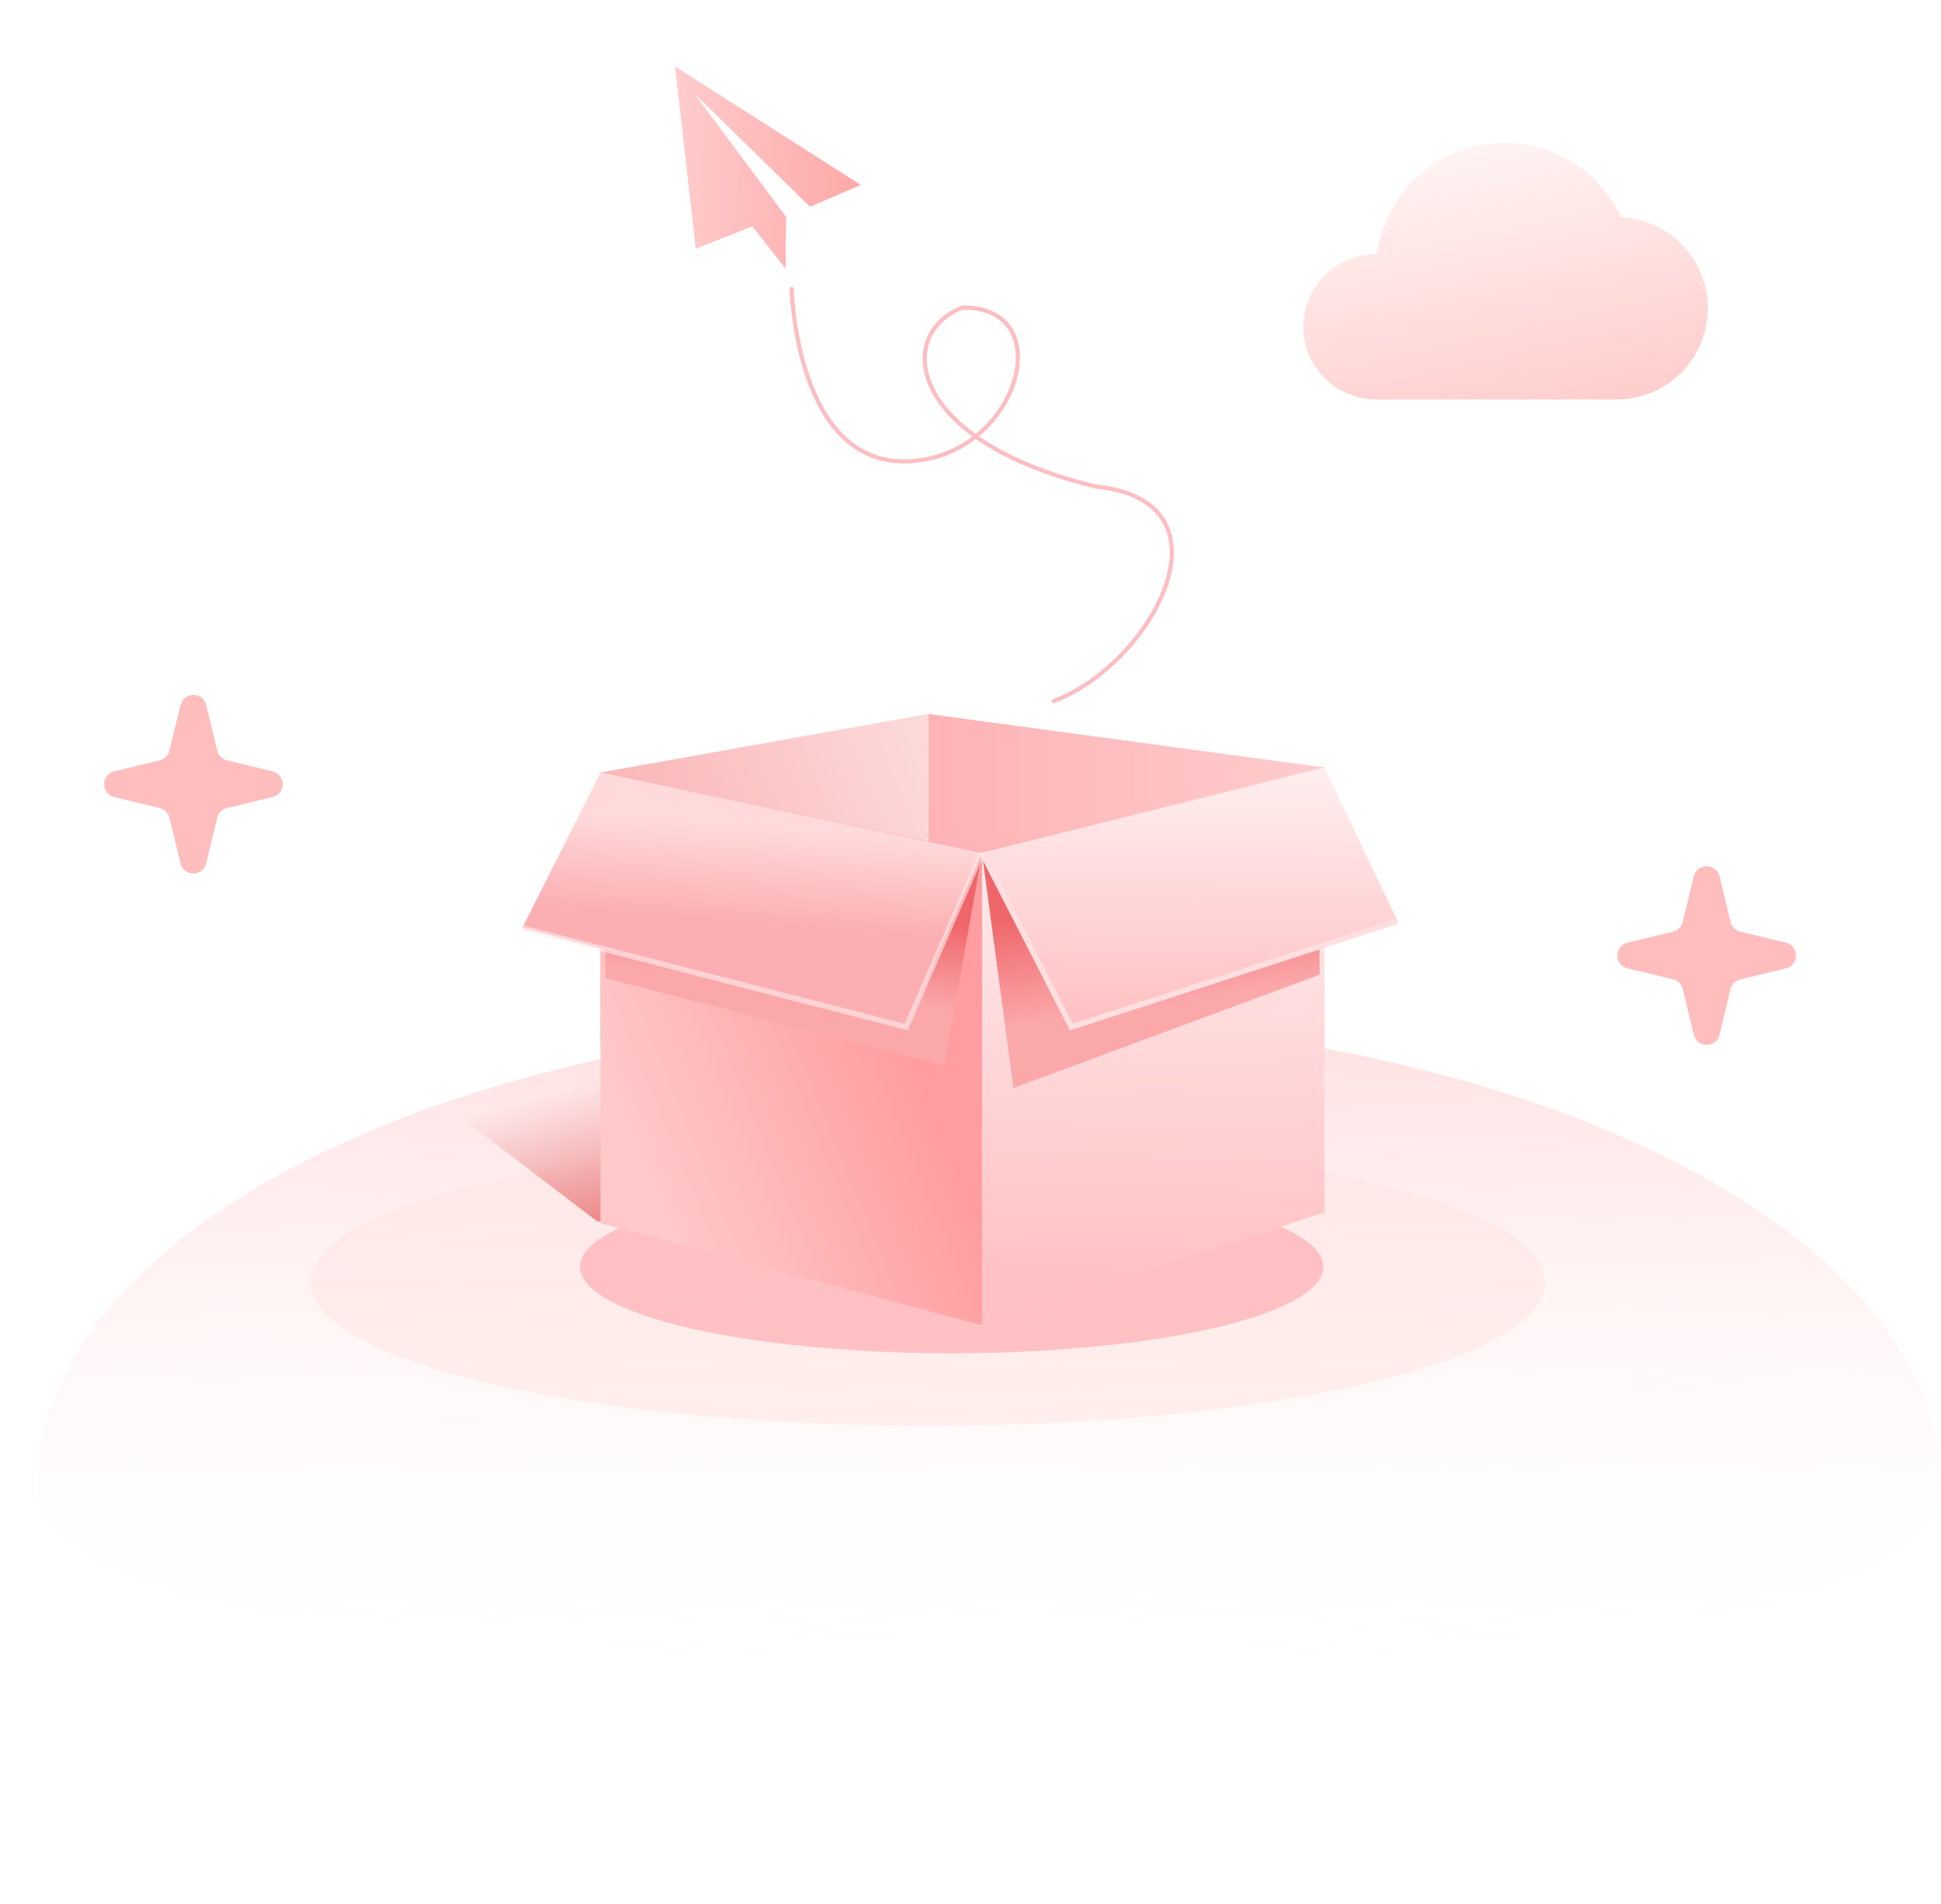
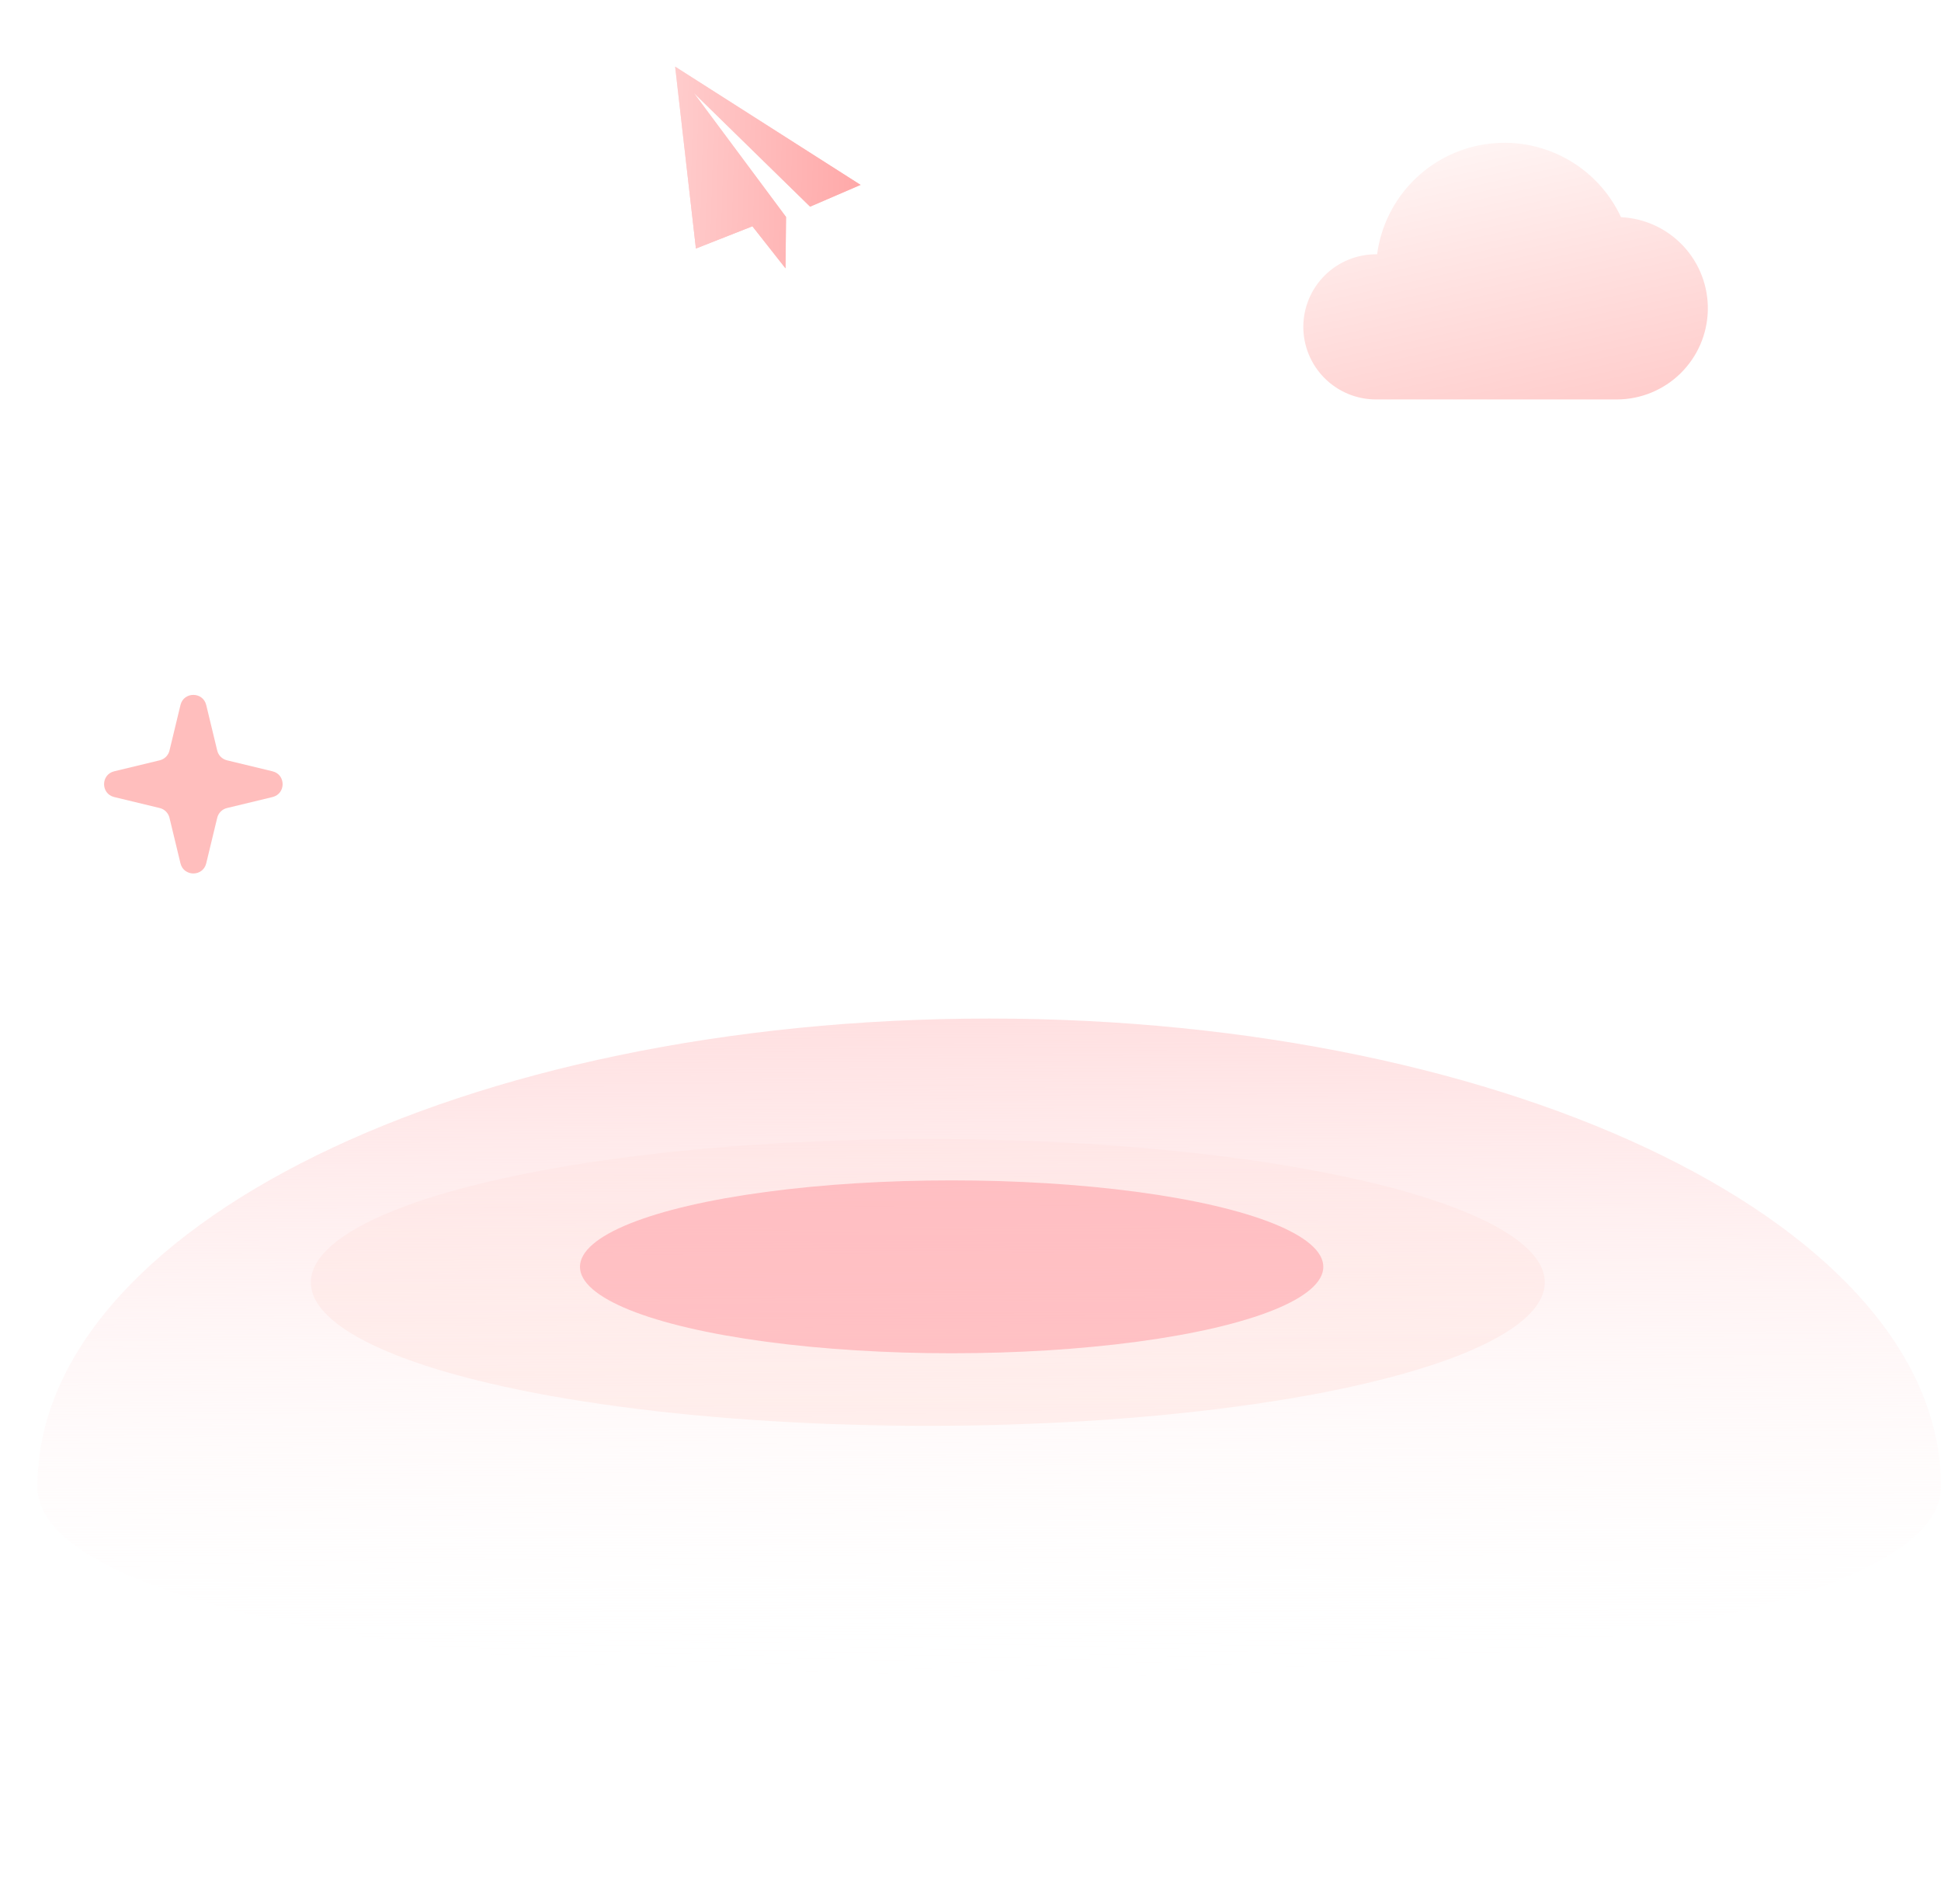
<svg xmlns="http://www.w3.org/2000/svg" fill="none" version="1.1" width="163.148" height="160" viewBox="0 0 163.148 160">
  <defs>
    <filter id="master_svg0_6508_048472/2728_63962" filterUnits="objectBoundingBox" color-interpolation-filters="sRGB" x="-34.837" y="-34.837" width="173.39" height="93.781">
      <feFlood flood-opacity="0" result="BackgroundImageFix" />
      <feBlend mode="normal" in="SourceGraphic" in2="BackgroundImageFix" result="shape" />
      <feGaussianBlur stdDeviation="8.709" result="effect1_foregroundBlur" />
    </filter>
    <clipPath id="master_svg1_6508_048472/2728_63973">
      <rect x="3.148" y="85.6" width="160" height="55.593" rx="0" />
    </clipPath>
    <linearGradient x1="0.5" y1="0" x2="0.51" y2="0.921" id="master_svg2_2728_63976">
      <stop offset="0%" stop-color="#FFE0E1" stop-opacity="1" />
      <stop offset="100%" stop-color="#FFFFFF" stop-opacity="0" />
    </linearGradient>
    <filter id="master_svg3_6508_048472/2728_63968" filterUnits="objectBoundingBox" color-interpolation-filters="sRGB" x="-33.105" y="-33.105" width="128.691" height="80.74">
      <feFlood flood-opacity="0" result="BackgroundImageFix" />
      <feBlend mode="normal" in="SourceGraphic" in2="BackgroundImageFix" result="shape" />
      <feGaussianBlur stdDeviation="8.276" result="effect1_foregroundBlur" />
    </filter>
    <linearGradient x1="0.81" y1="1.431" x2="0.313" y2="-6.51502816140237e-8" id="master_svg4_2728_63957">
      <stop offset="0%" stop-color="#FFBEBD" stop-opacity="1" />
      <stop offset="100%" stop-color="#FFF6F5" stop-opacity="1" />
    </linearGradient>
    <clipPath id="master_svg5_6508_048472/2728_63903">
-       <rect x="26.348" y="60" width="91.2" height="51.38" rx="0" />
-     </clipPath>
+       </clipPath>
    <filter id="master_svg6_6508_048472/2728_63939" filterUnits="objectBoundingBox" color-interpolation-filters="sRGB" x="-2.771" y="-2.771" width="47.829" height="22.694">
      <feFlood flood-opacity="0" result="BackgroundImageFix" />
      <feBlend mode="normal" in="SourceGraphic" in2="BackgroundImageFix" result="shape" />
      <feGaussianBlur stdDeviation="0.693" result="effect1_foregroundBlur" />
    </filter>
    <linearGradient x1="0.228" y1="0.452" x2="0.535" y2="0.908" id="master_svg7_2728_63944">
      <stop offset="0%" stop-color="#DA3136" stop-opacity="0" />
      <stop offset="100%" stop-color="#DA3136" stop-opacity="0.5" />
    </linearGradient>
    <linearGradient x1="0" y1="0.347" x2="1" y2="0.347" id="master_svg8_2728_63909">
      <stop offset="0%" stop-color="#FFB2B5" stop-opacity="1" />
      <stop offset="100%" stop-color="#FFCCCD" stop-opacity="1" />
    </linearGradient>
    <linearGradient x1="0.074" y1="0.666" x2="1.126" y2="0.236" id="master_svg9_2728_63916">
      <stop offset="0%" stop-color="#FBB1B3" stop-opacity="1" />
      <stop offset="100%" stop-color="#FCDCDC" stop-opacity="1" />
    </linearGradient>
    <linearGradient x1="0.664" y1="0.276" x2="0.073" y2="0.628" id="master_svga_2728_63922">
      <stop offset="0%" stop-color="#FF9DA0" stop-opacity="1" />
      <stop offset="100%" stop-color="#FFC8C9" stop-opacity="1" />
    </linearGradient>
    <linearGradient x1="0.363" y1="0.612" x2="0.459" y2="0.209" id="master_svgb_2728_63919">
      <stop offset="0%" stop-color="#FBA8AB" stop-opacity="1" />
      <stop offset="100%" stop-color="#EF6569" stop-opacity="1" />
    </linearGradient>
    <linearGradient x1="0.5" y1="0.912" x2="0.51" y2="0.082" id="master_svgc_2728_63931">
      <stop offset="0%" stop-color="#FFC2C4" stop-opacity="1" />
      <stop offset="100%" stop-color="#FFEFEF" stop-opacity="1" />
    </linearGradient>
    <linearGradient x1="0.773" y1="0.589" x2="0.677" y2="0.14" id="master_svgd_2728_63913">
      <stop offset="0%" stop-color="#FBA8AB" stop-opacity="1" />
      <stop offset="100%" stop-color="#EF6569" stop-opacity="1" />
    </linearGradient>
    <linearGradient x1="0.453" y1="0.583" x2="0.505" y2="0.214" id="master_svge_2728_63928">
      <stop offset="0%" stop-color="#FCAFB2" stop-opacity="1" />
      <stop offset="100%" stop-color="#FFDADB" stop-opacity="1" />
    </linearGradient>
    <linearGradient x1="0.5" y1="1" x2="0.51" y2="-4.52256672104403e-16" id="master_svgf_2728_63925">
      <stop offset="0%" stop-color="#FFC0C2" stop-opacity="1" />
      <stop offset="100%" stop-color="#FFEFEF" stop-opacity="1" />
    </linearGradient>
    <linearGradient x1="0.481" y1="0.99" x2="0.019" y2="-0.29" id="master_svgg_2728_63985">
      <stop offset="0%" stop-color="#FFC2C3" stop-opacity="1" />
      <stop offset="100%" stop-color="#FFE8E8" stop-opacity="1" />
    </linearGradient>
    <linearGradient x1="-0.011" y1="0.485" x2="1.01" y2="0.517" id="master_svgh_2728_63982">
      <stop offset="0%" stop-color="#FFCCCC" stop-opacity="1" />
      <stop offset="100%" stop-color="#FFA8A8" stop-opacity="1" />
    </linearGradient>
  </defs>
  <g>
    <g>
      <g>
        <g />
        <g>
          <g>
            <g filter="url(#master_svg0_6508_048472/2728_63962)">
              <ellipse cx="77.986" cy="107.773" rx="51.858" ry="12.054" fill="#FFEBE7" fill-opacity="1" />
            </g>
            <g clip-path="url(#master_svg1_6508_048472/2728_63973)">
              <g>
                <path d="M83.148,85.6C38.964,85.6,3.148,103.2,3.148,124.912C3.148,146.624,163.148,146.624,163.148,124.912C163.148,103.2,127.332,85.6,83.148,85.6Z" fill-rule="evenodd" fill="url(#master_svg2_2728_63976)" fill-opacity="1" />
              </g>
            </g>
            <g filter="url(#master_svg3_6508_048472/2728_63968)">
              <ellipse cx="79.989" cy="106.466" rx="31.241" ry="7.265" fill="#FF7C86" fill-opacity="0.39" />
            </g>
            <g>
              <path d="M15.169,59.252C15.444,58.116,17.06,58.116,17.334,59.252C17.334,59.252,18.258,63.077,18.258,63.077C18.356,63.483,18.673,63.8,19.079,63.898C19.079,63.898,22.903,64.821,22.903,64.821C24.04,65.095,24.04,66.712,22.903,66.986C22.903,66.986,19.079,67.909,19.079,67.909C18.673,68.007,18.356,68.324,18.258,68.731C18.258,68.731,17.334,72.555,17.334,72.555C17.06,73.692,15.444,73.692,15.169,72.555C15.169,72.555,14.246,68.731,14.246,68.731C14.148,68.324,13.831,68.007,13.425,67.909C13.425,67.909,9.6,66.986,9.6,66.986C8.464,66.712,8.464,65.095,9.6,64.821C9.6,64.821,13.425,63.898,13.425,63.898C13.831,63.8,14.148,63.483,14.246,63.077C14.246,63.077,15.169,59.252,15.169,59.252C15.169,59.252,15.169,59.252,15.169,59.252Z" fill="#FFBEBD" fill-opacity="1" />
            </g>
          </g>
          <g>
            <path d="M109.548,27.464C109.548,29.084,110.192,30.637,111.337,31.782C112.482,32.927,114.035,33.57,115.655,33.57C115.655,33.57,135.928,33.57,135.928,33.57C137.925,33.56,139.84,32.77,141.263,31.369C142.687,29.967,143.507,28.066,143.549,26.068C143.591,24.071,142.852,22.137,141.489,20.677C140.125,19.217,138.246,18.347,136.251,18.252C135.267,16.132,133.622,14.389,131.562,13.284C129.503,12.179,127.141,11.771,124.831,12.123C122.521,12.474,120.387,13.566,118.749,15.233C117.112,16.901,116.06,19.054,115.751,21.371C115.751,21.371,115.659,21.371,115.659,21.371C114.041,21.369,112.489,22.011,111.343,23.153C110.197,24.295,109.552,25.846,109.548,27.464C109.548,27.464,109.548,27.464,109.548,27.464C109.548,27.464,109.548,27.464,109.548,27.464Z" fill="url(#master_svg4_2728_63957)" fill-opacity="1" />
          </g>
          <g>
-             <path d="M142.369,73.652C142.644,72.516,144.26,72.516,144.534,73.652C144.534,73.652,145.458,77.477,145.458,77.477C145.556,77.883,145.873,78.2,146.279,78.298C146.279,78.298,150.103,79.221,150.103,79.221C151.24,79.495,151.24,81.112,150.103,81.386C150.103,81.386,146.279,82.309,146.279,82.309C145.873,82.407,145.556,82.724,145.458,83.13C145.458,83.13,144.534,86.955,144.534,86.955C144.26,88.091,142.644,88.091,142.369,86.955C142.369,86.955,141.446,83.13,141.446,83.13C141.348,82.724,141.031,82.407,140.625,82.309C140.625,82.309,136.8,81.386,136.8,81.386C135.664,81.112,135.664,79.495,136.8,79.221C136.8,79.221,140.625,78.298,140.625,78.298C141.031,78.2,141.348,77.883,141.446,77.477C141.446,77.477,142.369,73.652,142.369,73.652C142.369,73.652,142.369,73.652,142.369,73.652Z" fill="#FFBEBD" fill-opacity="1" />
-           </g>
+             </g>
        </g>
      </g>
      <g clip-path="url(#master_svg5_6508_048472/2728_63903)">
        <g>
          <g>
            <g filter="url(#master_svg6_6508_048472/2728_63939)">
              <g>
                <path d="M50.209,102.66L71.04,103.458L49.834,86.306L28.752,86.306L50.209,102.66Z" fill-rule="evenodd" fill="url(#master_svg7_2728_63944)" fill-opacity="1" />
              </g>
            </g>
          </g>
          <g>
            <g>
              <g>
                <path d="M78.024,90.015L111.33,90.015L111.33,64.505L78.024,60L78.024,90.015Z" fill-rule="evenodd" fill="url(#master_svg8_2728_63909)" fill-opacity="1" />
              </g>
              <g>
                <g>
                  <path d="M50.475,87.961L78.026,87.961L78.026,60L50.475,64.922L50.475,87.961Z" fill-rule="evenodd" fill="url(#master_svg9_2728_63916)" fill-opacity="1" />
                </g>
                <g>
                  <path d="M50.475,102.809L82.545,111.375L82.545,71.648L50.475,64.915L50.475,102.809Z" fill-rule="evenodd" fill="url(#master_svga_2728_63922)" fill-opacity="1" />
                </g>
                <g>
-                   <path d="M50.886,82.193L79.361,89.565L82.547,71.718L50.886,71.718L50.886,82.193Z" fill-rule="evenodd" fill="url(#master_svgb_2728_63919)" fill-opacity="1" />
-                 </g>
+                   </g>
                <g>
                  <path d="M82.547,111.38L111.326,101.884L111.326,64.504L82.547,71.681L82.547,111.38Z" fill-rule="evenodd" fill="url(#master_svgc_2728_63931)" fill-opacity="1" />
                </g>
                <g>
                  <path d="M85.178,91.439L110.917,81.915L110.917,71.718L82.547,71.718L85.178,91.439Z" fill-rule="evenodd" fill="url(#master_svgd_2728_63913)" fill-opacity="1" />
                </g>
                <g>
-                   <path d="M43.896,77.993L76.167,86.316L82.547,71.683L50.477,64.915L43.896,77.993Z" fill-rule="evenodd" fill="url(#master_svge_2728_63928)" fill-opacity="1" />
-                 </g>
+                   </g>
                <g>
                  <path d="M90.05,86.314L117.477,77.422L111.326,64.504L82.547,71.681L90.05,86.314Z" fill-rule="evenodd" fill="url(#master_svgf_2728_63925)" fill-opacity="1" />
                </g>
              </g>
            </g>
            <g>
-               <path d="M117.405,77.199L117.548,77.64L89.934,86.601L82.34,71.785L82.753,71.573L90.167,86.037L117.405,77.199Z" fill="#FFDFE0" fill-opacity="1" />
+               <path d="M117.405,77.199L117.548,77.64L82.34,71.785L82.753,71.573L90.167,86.037L117.405,77.199Z" fill="#FFDFE0" fill-opacity="1" />
            </g>
            <g style="opacity:0.604;">
              <path d="M43.838,78.221L43.954,77.772L76.034,86.045L82.334,71.587L82.759,71.772L76.301,86.593L43.838,78.221Z" fill="#FFECED" fill-opacity="1" />
            </g>
          </g>
        </g>
      </g>
      <g>
        <g>
-           <path d="M80.854,25.685C80.873,25.677,80.893,25.674,80.914,25.673C81.697,25.668,82.396,25.773,83.011,25.986C83.598,26.19,84.096,26.488,84.506,26.881C84.896,27.254,85.195,27.702,85.403,28.224C85.601,28.721,85.71,29.268,85.728,29.865C85.745,30.444,85.677,31.045,85.524,31.668C85.371,32.288,85.14,32.902,84.832,33.509C84.517,34.128,84.136,34.714,83.687,35.266C83.269,35.78,82.806,36.248,82.299,36.669C83.449,37.465,84.785,38.186,86.308,38.834C88.044,39.573,89.99,40.202,92.147,40.72C93.617,40.872,94.849,41.209,95.842,41.734C96.779,42.229,97.487,42.88,97.966,43.687C98.412,44.44,98.646,45.307,98.667,46.286C98.687,47.201,98.52,48.179,98.168,49.22C97.831,50.214,97.343,51.215,96.702,52.225C96.073,53.217,95.334,54.157,94.486,55.045C93.627,55.946,92.707,56.738,91.729,57.421C90.707,58.133,89.676,58.688,88.633,59.086C88.623,59.09,88.612,59.093,88.601,59.095C88.589,59.097,88.578,59.098,88.567,59.097C88.555,59.097,88.544,59.096,88.533,59.093C88.522,59.091,88.511,59.087,88.501,59.082C88.491,59.078,88.481,59.072,88.471,59.065C88.462,59.059,88.453,59.052,88.446,59.043C88.438,59.035,88.431,59.026,88.425,59.016C88.419,59.007,88.414,58.997,88.41,58.986C88.406,58.976,88.403,58.965,88.401,58.953C88.399,58.942,88.398,58.931,88.398,58.919C88.399,58.908,88.4,58.897,88.403,58.886C88.405,58.875,88.409,58.864,88.413,58.854C88.418,58.843,88.424,58.833,88.43,58.824C88.437,58.815,88.444,58.806,88.452,58.799C88.461,58.791,88.47,58.784,88.479,58.778C88.489,58.772,88.499,58.767,88.51,58.763C89.526,58.375,90.533,57.833,91.531,57.137C92.49,56.467,93.392,55.69,94.236,54.806C95.068,53.935,95.792,53.012,96.41,52.039C97.036,51.053,97.512,50.077,97.84,49.109C98.179,48.106,98.34,47.168,98.321,46.294C98.301,45.375,98.084,44.565,97.668,43.863C97.222,43.112,96.56,42.504,95.68,42.04C94.724,41.535,93.531,41.21,92.1,41.064C92.092,41.063,92.085,41.062,92.077,41.06C89.897,40.536,87.929,39.9,86.173,39.153C84.591,38.48,83.206,37.727,82.018,36.895C81.236,37.499,80.386,37.973,79.467,38.319C78.432,38.708,77.348,38.917,76.214,38.948C75.071,38.977,74.016,38.788,73.047,38.38C72.167,38.009,71.364,37.46,70.639,36.732C69.425,35.514,68.449,33.827,67.711,31.67C67.423,30.825,67.176,29.922,66.97,28.961C66.806,28.192,66.672,27.403,66.568,26.595C66.493,26.017,66.438,25.458,66.401,24.918C66.383,24.647,66.372,24.433,66.368,24.277C66.368,24.254,66.372,24.232,66.38,24.211C66.388,24.189,66.4,24.17,66.416,24.154C66.432,24.137,66.45,24.124,66.471,24.115C66.492,24.106,66.514,24.101,66.537,24.1C66.549,24.1,66.56,24.101,66.571,24.103C66.582,24.105,66.593,24.108,66.604,24.112C66.614,24.116,66.625,24.121,66.634,24.127C66.644,24.133,66.653,24.14,66.661,24.148C66.669,24.156,66.676,24.164,66.683,24.174C66.69,24.183,66.695,24.193,66.7,24.203C66.704,24.214,66.708,24.224,66.71,24.236C66.713,24.247,66.714,24.258,66.714,24.269C66.718,24.42,66.729,24.629,66.747,24.894C66.783,25.428,66.838,25.98,66.911,26.551C67.014,27.35,67.146,28.129,67.309,28.888C67.511,29.837,67.755,30.726,68.039,31.558C68.76,33.665,69.708,35.308,70.884,36.487C72.342,37.95,74.116,38.655,76.205,38.602C77.3,38.572,78.347,38.37,79.346,37.994C80.199,37.674,80.992,37.237,81.723,36.684C80.387,35.705,79.36,34.655,78.642,33.533C78.292,32.985,78.025,32.433,77.841,31.876C77.664,31.336,77.568,30.804,77.554,30.279C77.541,29.766,77.606,29.273,77.75,28.801C77.892,28.334,78.107,27.901,78.394,27.502C78.681,27.104,79.03,26.752,79.444,26.445C79.861,26.136,80.331,25.882,80.854,25.685ZM78.675,27.705C78.41,28.073,78.212,28.471,78.081,28.901C77.948,29.338,77.888,29.794,77.9,30.27C77.913,30.761,78.003,31.26,78.17,31.768C78.345,32.297,78.599,32.823,78.934,33.347C79.642,34.454,80.666,35.492,82.006,36.462C82.524,36.04,82.995,35.569,83.418,35.048C83.852,34.515,84.22,33.95,84.523,33.352C84.82,32.769,85.041,32.179,85.188,31.585C85.334,30.993,85.398,30.423,85.382,29.875C85.365,29.32,85.265,28.812,85.081,28.352C84.892,27.877,84.621,27.47,84.267,27.131C83.893,26.773,83.437,26.5,82.898,26.313C82.328,26.116,81.678,26.018,80.947,26.019C80.466,26.204,80.034,26.439,79.65,26.723C79.265,27.008,78.941,27.335,78.675,27.705Z" fill="#FDBEC1" fill-opacity="1" />
-         </g>
+           </g>
        <g>
          <g>
            <path d="M66.025,22.552L66.069,18.233L58.323,7.817L68.091,17.369L72.336,15.539L56.748,5.6L58.494,20.886L63.242,19.018L66.025,22.552Z" fill-rule="evenodd" fill="url(#master_svgg_2728_63985)" fill-opacity="1" />
          </g>
          <g>
            <path d="M66.025,22.552L66.069,18.233L58.323,7.817L68.091,17.369L72.336,15.539L56.748,5.6L58.494,20.886L63.242,19.018L66.025,22.552Z" fill-rule="evenodd" fill="url(#master_svgh_2728_63982)" fill-opacity="1" />
          </g>
        </g>
      </g>
    </g>
  </g>
</svg>